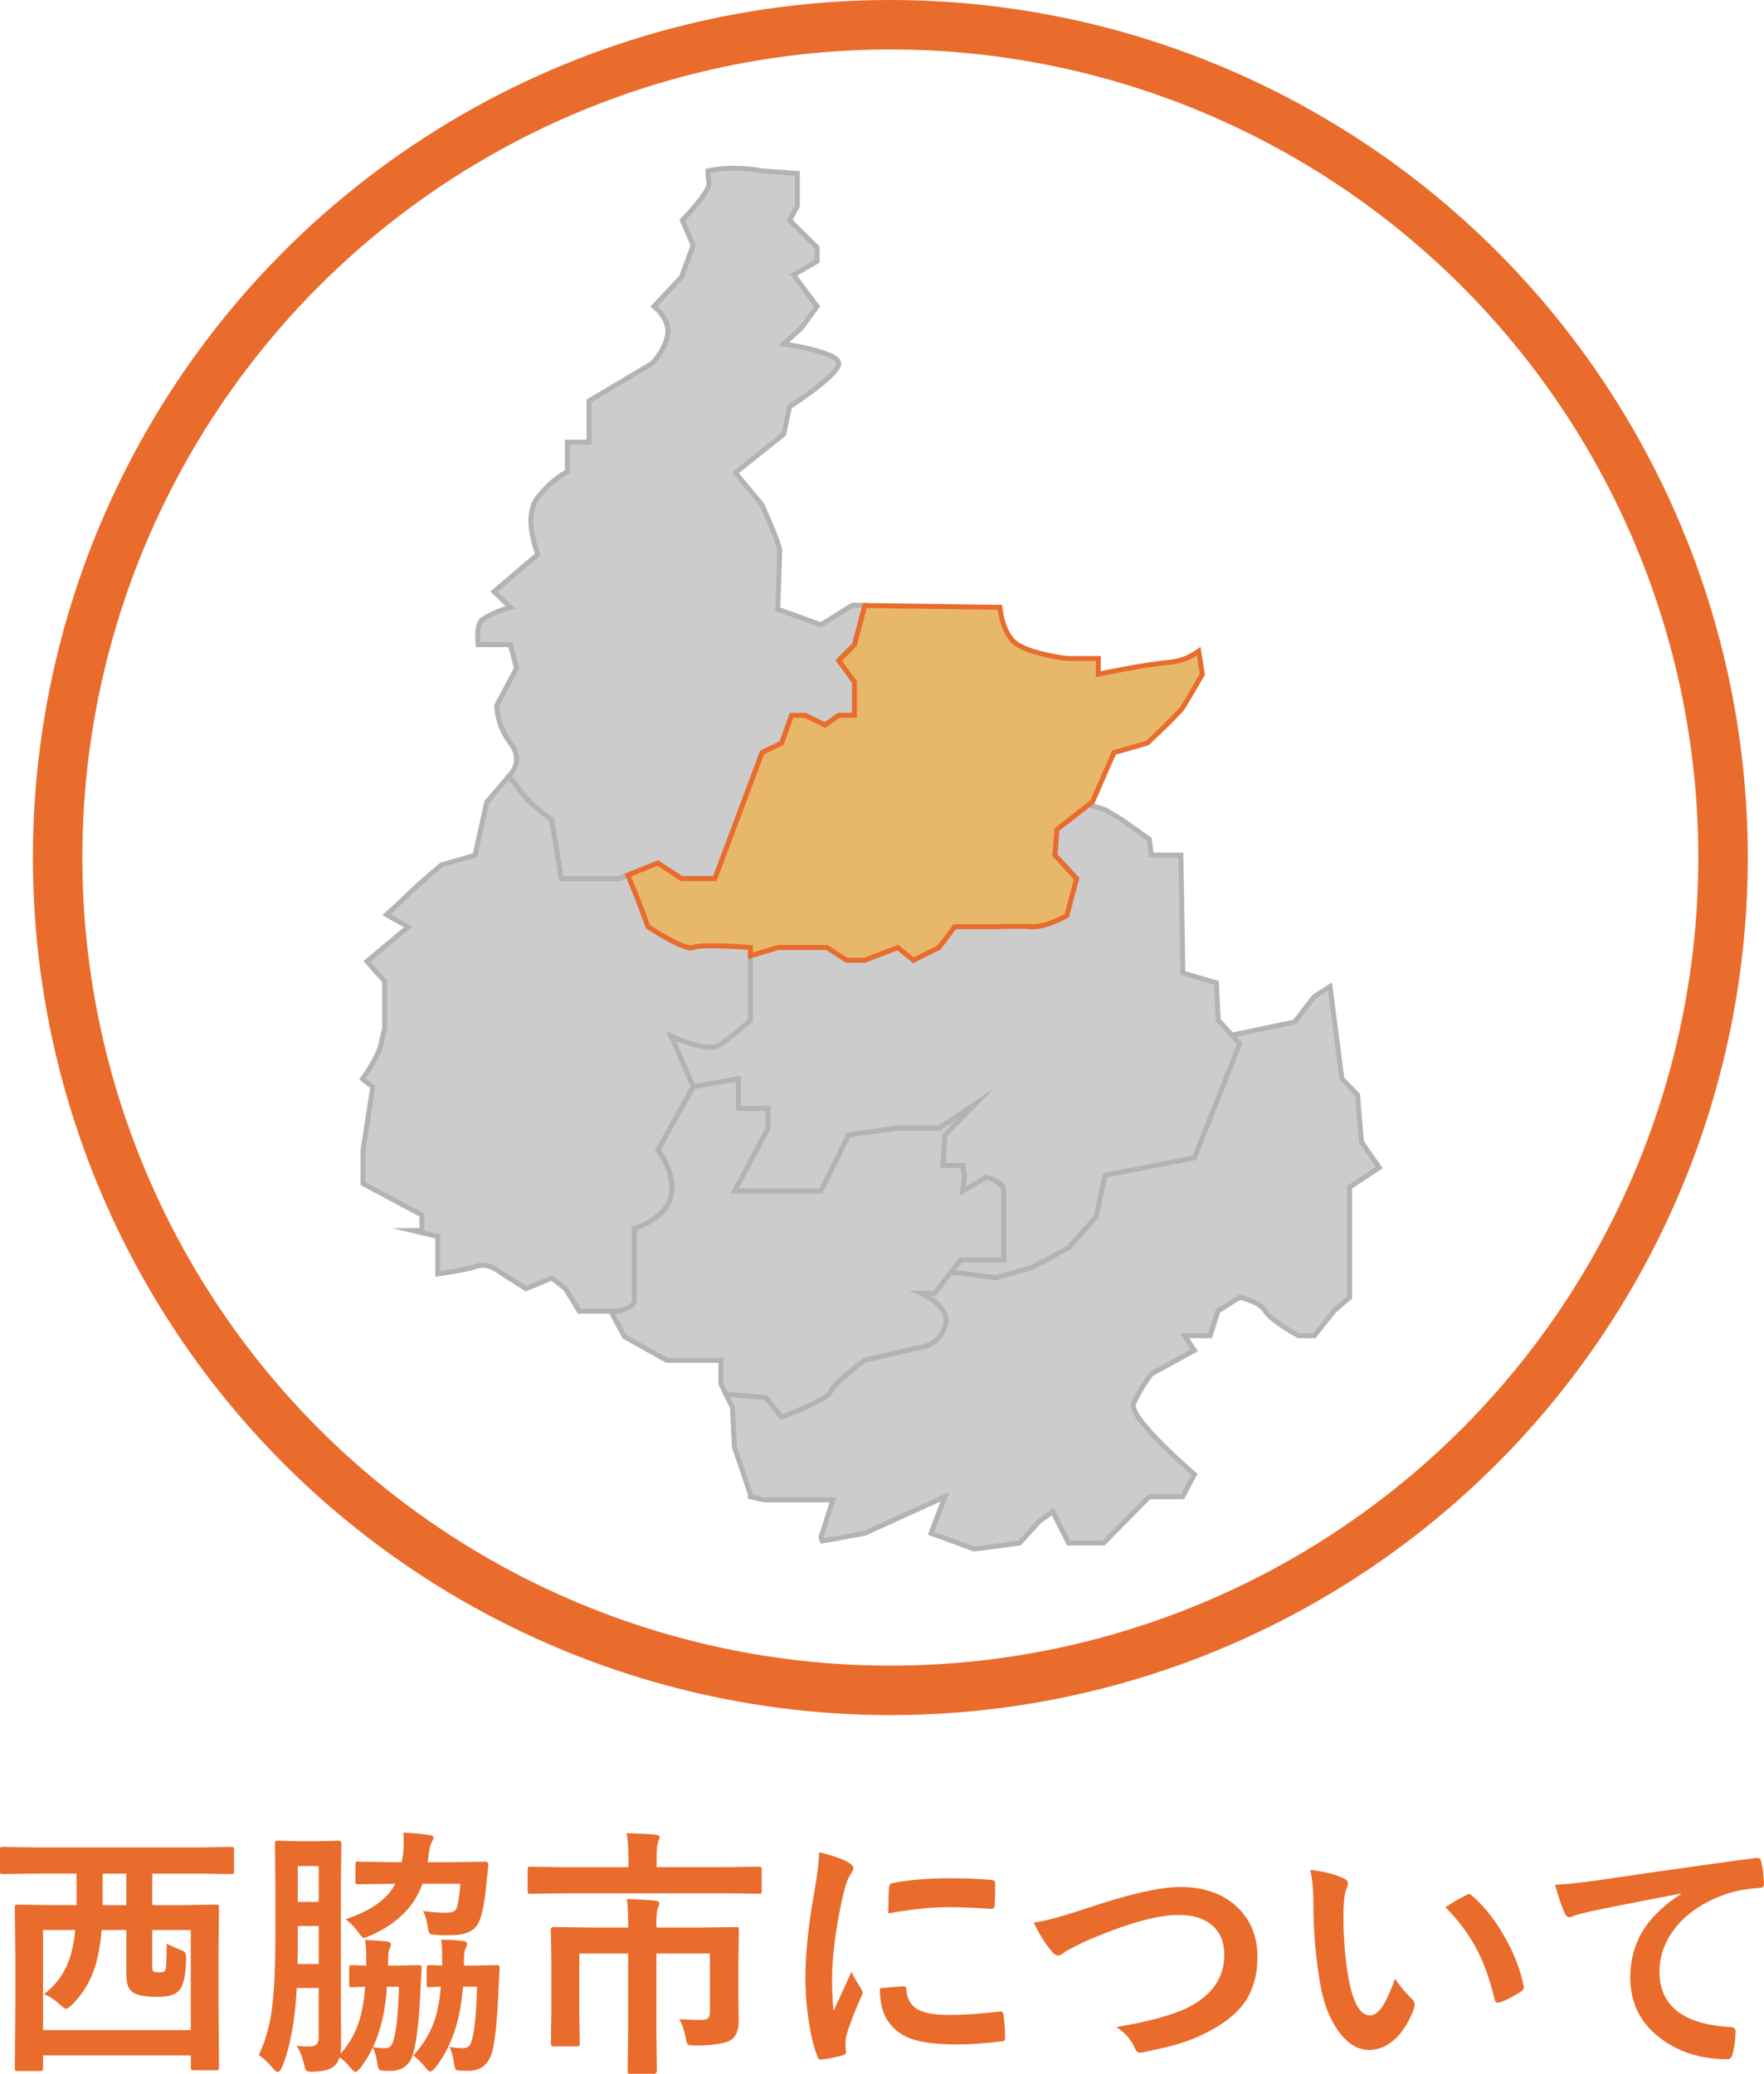
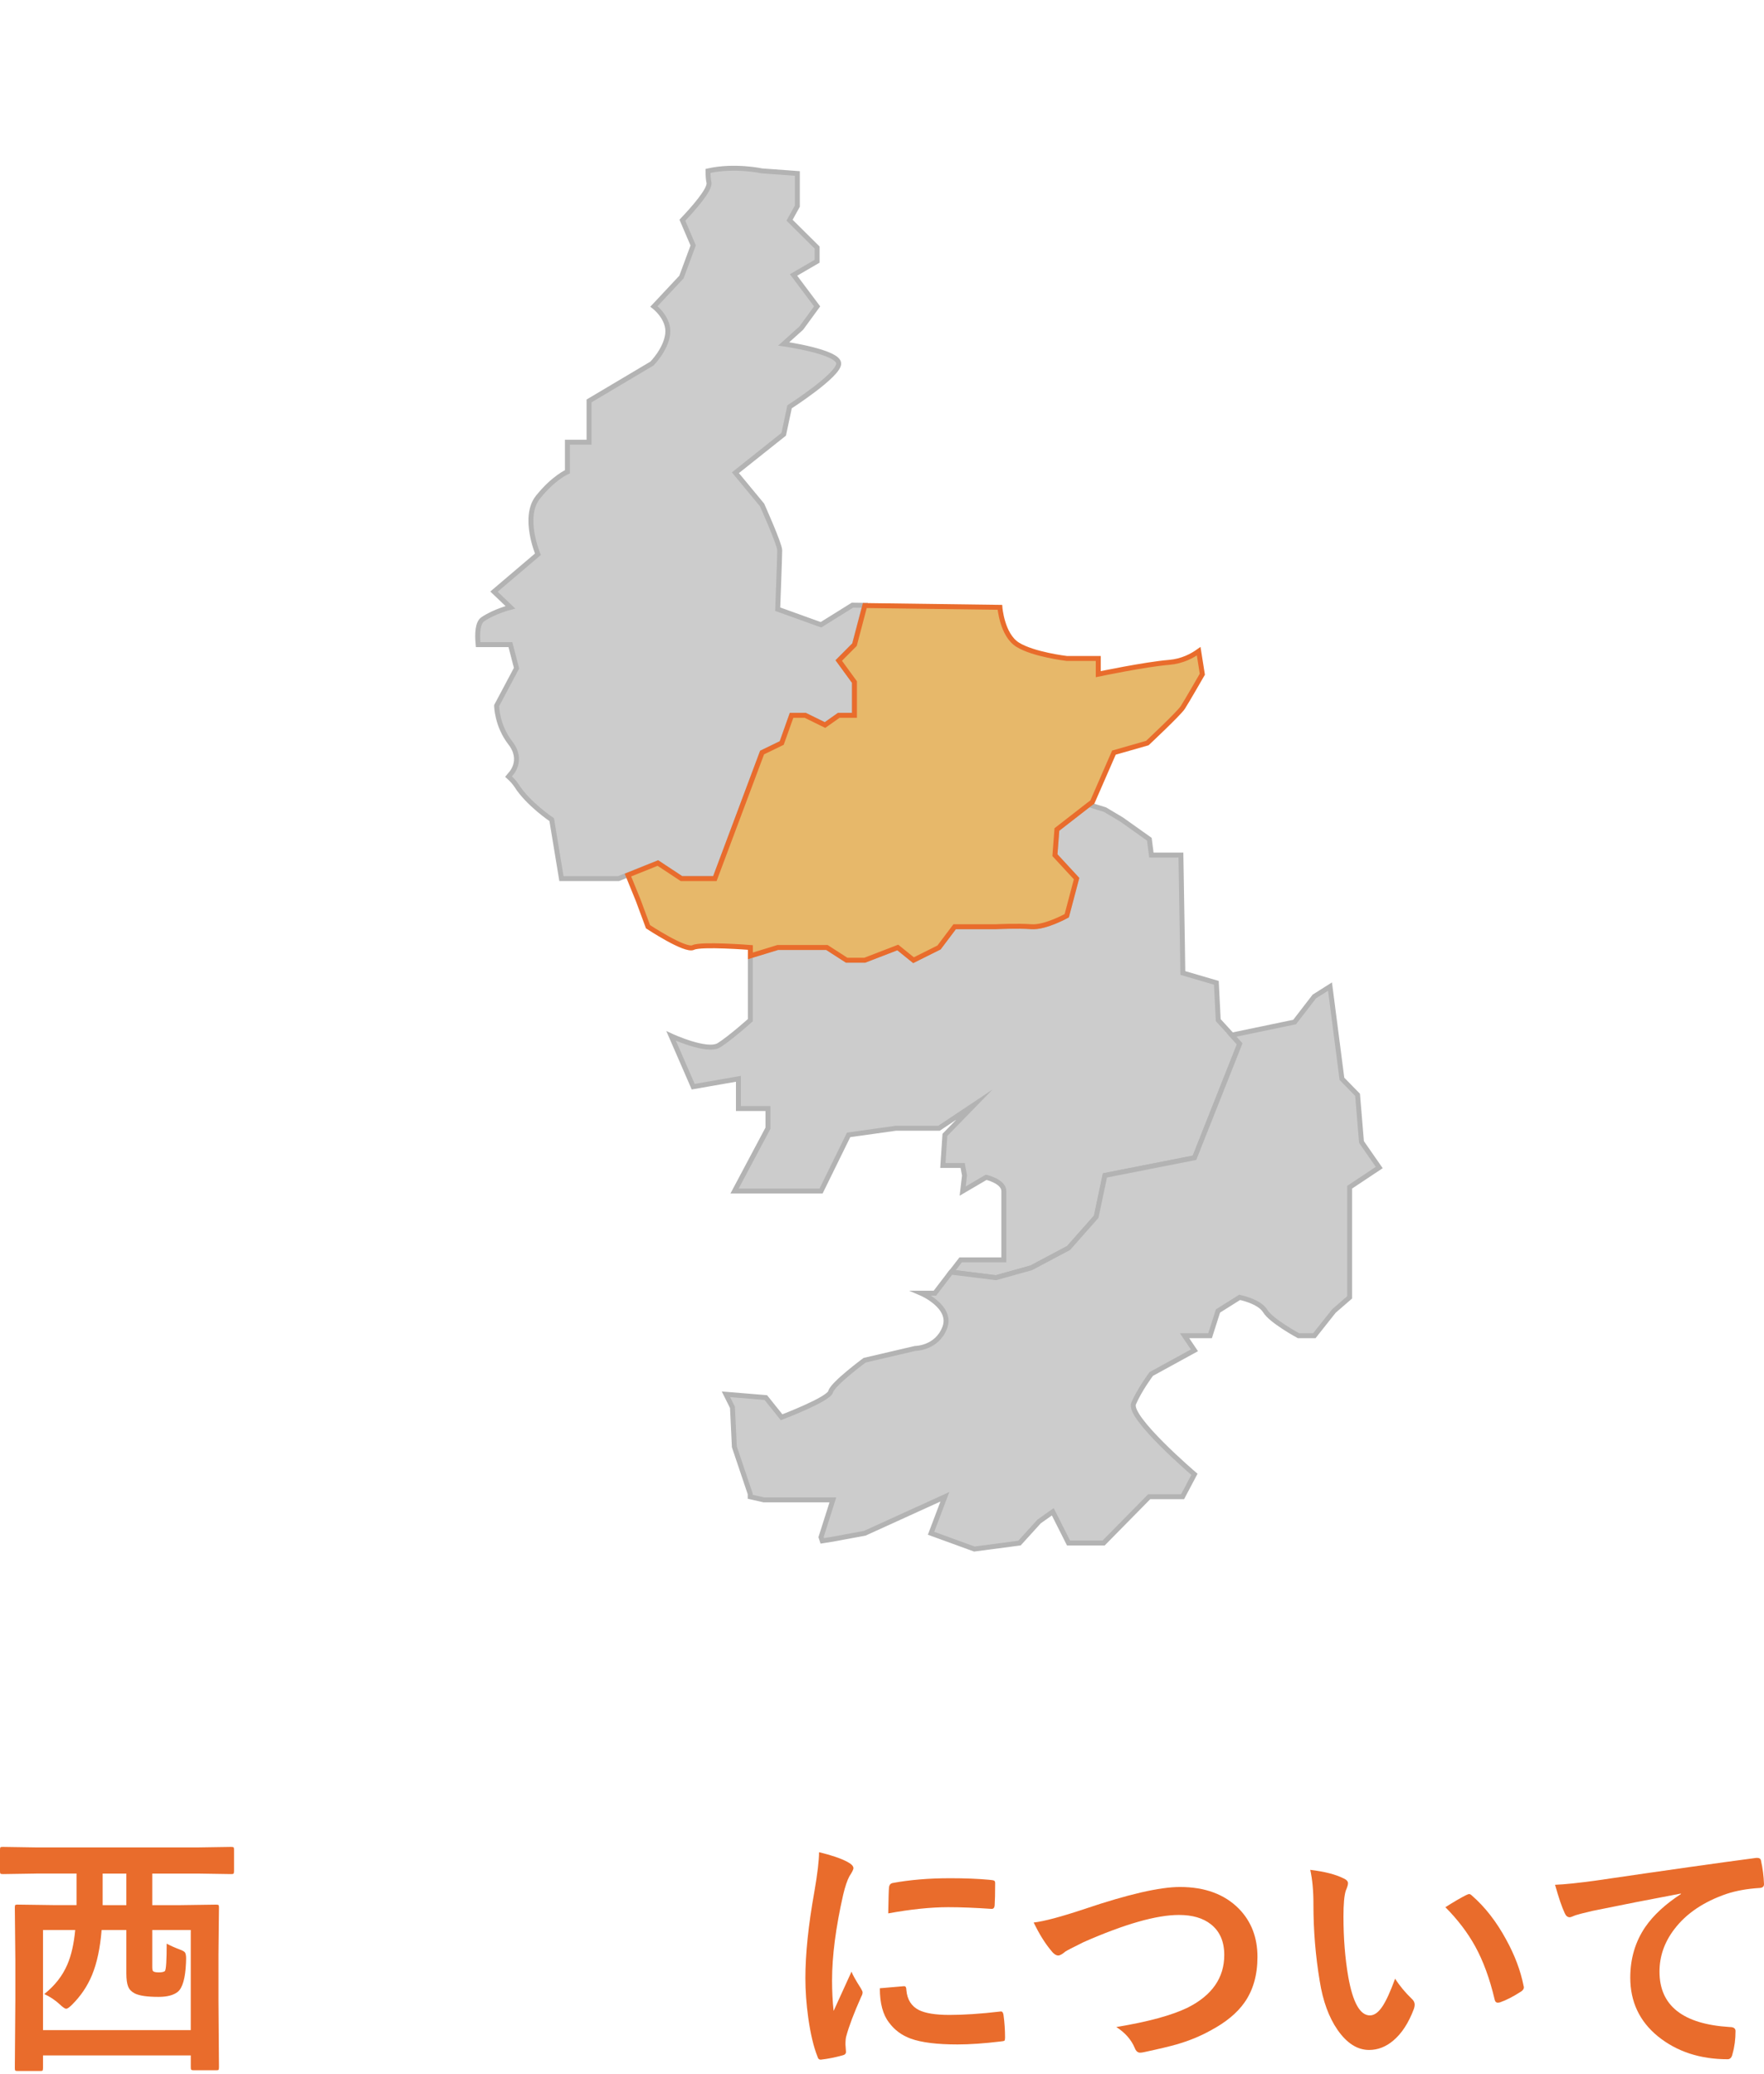
<svg xmlns="http://www.w3.org/2000/svg" version="1.1" id="レイヤー_1" x="0px" y="0px" width="106.977px" height="125.751px" viewBox="-2.494 -0.5 106.977 125.751" enable-background="new -2.494 -0.5 106.977 125.751" xml:space="preserve">
-   <circle fill="none" stroke="#E96C2C" stroke-width="3" stroke-miterlimit="10" cx="51.5" cy="51.5" r="50.5" />
  <g>
    <g>
      <path fill="#CCCCCC" stroke="#B3B3B3" stroke-width="0.3" stroke-miterlimit="10" d="M61.48,51.351l1.313,1.424l-0.596,2.252    c0,0-1.307,0.727-2.145,0.666c-0.838-0.068-2.146,0-2.146,0H55.4l-0.949,1.256l-1.547,0.775l-0.955-0.775l-2,0.775h-1.1    l-1.197-0.775h-1.311h-1.67l-1.66,0.508v1.045v2.857c0,0-1.199,1.078-1.908,1.523c-0.721,0.445-2.896-0.563-2.896-0.563    l1.338,3.076l2.742-0.479v1.805h1.791v1.191l-2.027,3.813h5.246l1.672-3.408l2.863-0.402h2.619l2.145-1.432l-1.787,1.834    l-0.123,1.856h1.201l0.111,0.604l-0.111,0.947l1.424-0.836c0,0,1.072,0.246,1.072,0.836c0,0.6,0,4.17,0,4.17h-2.617l-0.576,0.744    l2.721,0.34l2.146-0.6l2.262-1.201l1.675-1.896l0.53-2.504l5.432-1.072l2.74-6.908l-0.479-0.529l-0.832-0.91l-0.114-2.262    L69.238,58.5l-0.024-1.66l-0.092-5.49h-1.79l-0.125-0.961l-1.674-1.19l-1.012-0.604l-0.988-0.305L61.6,49.794L61.48,51.351z" />
-       <path fill="#CCCCCC" stroke="#B3B3B3" stroke-width="0.3" stroke-miterlimit="10" d="M44.914,85.443c0,0,2.857-1.082,2.977-1.551    c0.125-0.479,2.059-1.906,2.059-1.906l3.062-0.715c0,0,1.317,0,1.799-1.269c0.479-1.271-1.431-2.082-1.431-2.082h0.832    l0.979-1.278l0.576-0.744h2.613c0,0,0-3.571,0-4.17c0-0.59-1.068-0.836-1.068-0.836l-1.424,0.836l0.107-0.948l-0.107-0.604h-1.201    l0.123-1.855l1.787-1.834l-2.146,1.432h-2.619L48.97,68.32l-1.672,3.408h-5.246l2.027-3.813V66.72h-1.791v-1.8l-2.742,0.475l0,0    l-2.143,3.832c0,0,1.07,1.313,0.805,2.744c-0.258,1.438-2.238,2.023-2.238,2.023s0,4.061,0,4.412c0,0.357-0.949,0.592-0.949,0.592    h-0.479l0.832,1.553l2.561,1.436h3.287v1.43l0.318,0.637l2.418,0.199L44.914,85.443z" />
-       <path fill="#CCCCCC" stroke="#B3B3B3" stroke-width="0.3" stroke-miterlimit="10" d="M35.969,78.407c0-0.353,0-4.412,0-4.412    s1.98-0.59,2.238-2.022c0.266-1.435-0.805-2.744-0.805-2.744l2.143-3.832l0,0l-1.338-3.076c0,0,2.176,1.015,2.896,0.565    c0.709-0.448,1.908-1.526,1.908-1.526v-2.854V57.46v-0.51c0,0-2.986-0.236-3.467,0c-0.475,0.243-2.742-1.257-2.742-1.257    l-0.596-1.61l-0.621-1.528l-0.566,0.223h-3.465l-0.59-3.571c0,0-1.43-0.955-2.133-2.066c-0.117-0.182-0.293-0.375-0.484-0.545    l-1.324,1.539l-0.709,3.223l-2.029,0.588c0,0-1.311,1.081-2.025,1.79c-0.35,0.353-0.877,0.832-1.313,1.229l1.313,0.738    l-2.502,2.094L20.83,59v2.844c0,0,0,0-0.24,1.053c-0.123,0.545-0.639,1.367-1.096,2.033l0.619,0.478l-0.59,3.832v2.034l3.57,1.9    v0.947h-0.541l1.502,0.355v1.553v0.717c0,0,1.75-0.234,2.424-0.479c0.67-0.238,1.502,0.479,1.502,0.479l1.428,0.896l1.557-0.648    l0.832,0.648l0.834,1.363h1.91h0.479C35.02,78.999,35.969,78.766,35.969,78.407z" />
      <path fill="#CCCCCC" stroke="#B3B3B3" stroke-width="0.3" stroke-miterlimit="10" d="M38.832,16.3l-1.668,1.781    c0,0,0.953,0.717,0.834,1.676c-0.115,0.951-0.959,1.791-0.959,1.791l-3.811,2.264v2.502h-1.311v1.791c0,0-0.828,0.35-1.789,1.547    c-0.955,1.188,0,3.457,0,3.457l-2.664,2.266l0.996,0.951c0,0-0.953,0.238-1.666,0.719c-0.328,0.215-0.354,0.883-0.291,1.545h1.957    l0.371,1.426l-1.207,2.271c0,0,0,1.191,0.836,2.268c0.832,1.076,0,1.898,0,1.898l-0.113,0.137c0.191,0.17,0.367,0.363,0.484,0.545    c0.703,1.111,2.133,2.066,2.133,2.066l0.59,3.574h3.465l0.566-0.227l1.816-0.725l1.43,0.943h2.027l2.863-7.643l1.191-0.578    l0.596-1.678h0.832l1.197,0.588l0.832-0.588h0.953v-2.018l-0.953-1.307l0.953-0.963l0.625-2.373l-0.746-0.01l-1.906,1.188    L44.67,36.44c0,0,0.121-3.209,0.121-3.574c0-0.361-1.07-2.746-1.07-2.746l-1.617-1.955l2.93-2.332l0.355-1.666    c0,0,2.98-1.914,2.98-2.621c0-0.723-3.336-1.191-3.336-1.191l1.07-0.965l0.957-1.311l-1.43-1.906l1.43-0.832v-0.83l-1.672-1.658    l0.473-0.855v-1.979L43.72,9.863c0,0-1.672-0.363-3.275,0c0,0.266,0.01,0.521,0.057,0.707c0.084,0.428-0.992,1.627-1.613,2.283    l0.654,1.529L38.832,16.3z" />
      <path fill="#CCCCCC" stroke="#B3B3B3" stroke-width="0.3" stroke-miterlimit="10" d="M48.016,90.448l-0.719,2.262l0.074,0.224    l0.645-0.103l1.934-0.358l4.858-2.212l-0.838,2.212l2.625,0.957l2.737-0.361l1.192-1.313l0.828-0.586l0.955,1.896h2.127    l2.765-2.809h2.024l0.719-1.357c0,0-4.051-3.457-3.688-4.295c0.354-0.834,1.07-1.791,1.07-1.791l2.618-1.434l-0.598-0.885h1.547    l0.479-1.5l1.313-0.826c0,0,1.188,0.234,1.551,0.826c0.354,0.598,2.02,1.5,2.02,1.5h0.959l1.189-1.5l0.953-0.826v-6.68    l1.795-1.193l-0.574-0.824l-0.504-0.727l-0.236-2.857l-0.949-0.971l-0.723-5.594l-0.951,0.602l-1.195,1.549l-3.813,0.793    l0.479,0.529l-2.74,6.908l-5.432,1.07l-0.529,2.506l-1.676,1.896l-2.262,1.201l-2.146,0.6l-2.717-0.34l-0.979,1.279h-0.832    c0,0,1.906,0.813,1.432,2.082c-0.479,1.268-1.801,1.268-1.801,1.268l-3.061,0.715c0,0-1.934,1.428-2.059,1.906    c-0.119,0.469-2.977,1.551-2.977,1.551l-0.957-1.193l-2.418-0.199l0.396,0.793l0.115,2.391l0.961,2.854v0.176l0.828,0.188H48.016    L48.016,90.448z" />
      <path fill="#E7B86A" stroke="#E96C2C" stroke-width="0.3" stroke-miterlimit="10" d="M48.371,39.552l0.953,1.307v2.018h-0.953    l-0.832,0.588l-1.197-0.588H45.51l-0.596,1.678l-1.191,0.578l-2.863,7.643h-2.027l-1.43-0.943l-1.816,0.729l0.621,1.525    l0.596,1.607c0,0,2.268,1.5,2.742,1.26c0.48-0.236,3.467,0,3.467,0v0.508l1.66-0.508h1.67h1.311l1.197,0.771h1.1l2-0.771    l0.955,0.771l1.547-0.771l0.949-1.26h2.506c0,0,1.313-0.064,2.146,0c0.838,0.063,2.145-0.666,2.145-0.666l0.596-2.252l-1.313-1.42    l0.119-1.557l1.932-1.502l0.219-0.164l1.307-2.996l2.025-0.578c0,0,1.912-1.791,2.148-2.154c0.23-0.35,1.189-2.021,1.189-2.021    L70.2,38.989c-0.386,0.275-0.988,0.609-1.798,0.676c-1.438,0.117-4.293,0.715-4.293,0.715v-0.953h-1.912    c0,0-2.026-0.238-2.979-0.836c-0.946-0.592-1.073-2.264-1.073-2.264l-8.192-0.109l-0.625,2.373L48.371,39.552z" />
    </g>
  </g>
  <g enable-background="new    ">
    <path fill="#E96C2C" d="M-0.315,113.109l-2,0.031c-0.089,0-0.141-0.012-0.156-0.031c-0.015-0.021-0.023-0.067-0.023-0.142v-1.305   c0-0.083,0.01-0.133,0.031-0.147c0.021-0.017,0.07-0.023,0.148-0.023l2,0.031h9.836l2-0.031c0.083,0,0.135,0.011,0.156,0.031   c0.016,0.021,0.023,0.066,0.023,0.141v1.305c0,0.083-0.013,0.133-0.039,0.148c-0.016,0.016-0.063,0.023-0.141,0.023l-2-0.031H6.739   v1.914h1.68l2.188-0.031c0.083,0,0.135,0.011,0.156,0.031c0.016,0.021,0.023,0.069,0.023,0.147l-0.031,2.859v2.733l0.031,4.094   c0,0.084-0.011,0.137-0.031,0.156c-0.021,0.017-0.07,0.023-0.148,0.023h-1.36c-0.083,0-0.133-0.014-0.148-0.039   c-0.016-0.016-0.023-0.063-0.023-0.141v-0.719H0.114v0.766c0,0.082-0.011,0.136-0.031,0.156c-0.021,0.016-0.07,0.022-0.148,0.022   h-1.359c-0.083,0-0.133-0.011-0.148-0.031c-0.015-0.02-0.023-0.069-0.023-0.147l0.031-4.109v-2.414l-0.031-3.211   c0-0.089,0.01-0.141,0.031-0.156s0.067-0.022,0.141-0.022l2.195,0.03h1.375v-1.914h-2.462V113.109z M0.114,116.531v6.07h8.961   v-6.07H6.739v1.961v0.281c0,0.129,0.016,0.213,0.047,0.25c0.052,0.052,0.169,0.078,0.352,0.078c0.177,0,0.299-0.026,0.367-0.078   c0.073-0.078,0.109-0.633,0.109-1.664c0.271,0.141,0.534,0.258,0.789,0.352c0.172,0.063,0.278,0.122,0.32,0.18   c0.047,0.067,0.07,0.192,0.07,0.375c0,0.067-0.003,0.159-0.008,0.273c-0.042,0.922-0.208,1.503-0.5,1.742   c-0.255,0.203-0.644,0.305-1.164,0.305c-0.683,0-1.164-0.07-1.445-0.211c-0.198-0.104-0.331-0.242-0.398-0.414   c-0.073-0.177-0.109-0.447-0.109-0.813v-2.617h-1.5c-0.089,1.094-0.281,2-0.578,2.719c-0.281,0.684-0.688,1.286-1.219,1.813   c-0.162,0.162-0.279,0.242-0.352,0.242c-0.073,0-0.201-0.086-0.383-0.258c-0.271-0.255-0.586-0.466-0.945-0.633   c0.641-0.512,1.106-1.105,1.398-1.789c0.239-0.552,0.398-1.25,0.477-2.094H0.114z M3.731,115.023h1.438v-1.914H3.731V115.023z" />
-     <path fill="#E96C2C" d="M15.489,123.555c0.328,0.026,0.557,0.039,0.688,0.039c0.067,0,0.138-0.003,0.211-0.008   c0.297-0.016,0.445-0.197,0.445-0.547v-2.992h-1.328c-0.109,2.016-0.409,3.62-0.898,4.813c-0.083,0.184-0.169,0.273-0.258,0.273   c-0.083,0-0.172-0.063-0.266-0.188c-0.292-0.354-0.586-0.633-0.883-0.836c0.401-0.828,0.669-1.776,0.805-2.844   c0.135-1.063,0.203-2.631,0.203-4.703v-2.625l-0.031-2.642c0-0.089,0.013-0.141,0.039-0.155c0.021-0.017,0.073-0.023,0.156-0.023   l1.242,0.031h1.172l1.266-0.031c0.104,0,0.156,0.06,0.156,0.18l-0.031,2.641v7.313l0.016,2.203c0,0.142-0.011,0.333-0.031,0.578   c0.489-0.558,0.846-1.164,1.07-1.82c0.213-0.604,0.352-1.353,0.414-2.241c-0.219,0.004-0.419,0.012-0.602,0.022   c-0.12,0.005-0.185,0.008-0.195,0.008c-0.083,0-0.133-0.011-0.148-0.03c-0.015-0.021-0.023-0.07-0.023-0.148v-1.008   c0-0.104,0.057-0.156,0.172-0.156l0.867,0.031v-0.492c0-0.396-0.023-0.75-0.07-1.063c0.526,0.021,0.958,0.05,1.297,0.087   c0.182,0.016,0.273,0.082,0.273,0.202c0,0.031-0.031,0.122-0.094,0.273c-0.052,0.125-0.078,0.323-0.078,0.594v0.397h0.508   l1.344-0.03c0.12,0,0.18,0.042,0.18,0.125c0,0.016,0,0.03,0,0.047c-0.005,0.017-0.023,0.347-0.055,0.992   c-0.083,2.03-0.237,3.435-0.461,4.211c-0.198,0.692-0.667,1.039-1.406,1.039c-0.183,0-0.331-0.005-0.445-0.017   c-0.109,0-0.183-0.025-0.219-0.078c-0.042-0.063-0.076-0.189-0.102-0.383c-0.058-0.344-0.148-0.658-0.273-0.945   c-0.198,0.428-0.448,0.842-0.75,1.242c-0.13,0.161-0.232,0.242-0.305,0.242c-0.068,0-0.164-0.081-0.289-0.242   c-0.229-0.275-0.453-0.492-0.672-0.647c-0.068,0.233-0.185,0.419-0.352,0.555c-0.198,0.188-0.599,0.294-1.203,0.32   c-0.104,0.005-0.169,0.008-0.195,0.008c-0.156,0-0.255-0.034-0.297-0.103c-0.031-0.041-0.07-0.168-0.117-0.383   C15.835,124.203,15.687,123.841,15.489,123.555z M15.552,118.594h1.281v-2.305h-1.266v0.289   C15.567,117.516,15.562,118.188,15.552,118.594z M16.833,112.656h-1.266v2.172h1.266V112.656z M27.021,113.516   c-0.109,1.35-0.289,2.237-0.539,2.664c-0.271,0.442-0.805,0.664-1.602,0.664l-0.438,0.008c-0.172,0-0.336-0.008-0.492-0.022   c-0.224-0.017-0.357-0.05-0.398-0.103c-0.037-0.047-0.073-0.183-0.109-0.406c-0.068-0.422-0.164-0.736-0.289-0.944   c0.526,0.073,0.989,0.108,1.391,0.108c0.391,0,0.614-0.105,0.672-0.319c0.088-0.333,0.159-0.813,0.211-1.438h-2.305   c-0.484,1.387-1.547,2.438-3.188,3.156c-0.188,0.083-0.31,0.125-0.367,0.125c-0.073,0-0.19-0.122-0.352-0.367   c-0.255-0.339-0.505-0.594-0.75-0.766c1.547-0.511,2.549-1.227,3.008-2.148h-0.195l-2.047,0.031c-0.083,0-0.133-0.011-0.148-0.031   c-0.015-0.02-0.023-0.066-0.023-0.141v-1.023c0-0.088,0.01-0.141,0.031-0.155c0.021-0.017,0.067-0.023,0.141-0.023l2.047,0.031   h0.594l0.078-0.492c0.026-0.224,0.039-0.464,0.039-0.719c0-0.198-0.008-0.392-0.023-0.578c0.536,0.017,1.06,0.063,1.57,0.142   c0.172,0.016,0.258,0.074,0.258,0.18c0,0.042-0.042,0.138-0.125,0.289c-0.073,0.141-0.128,0.38-0.164,0.719l-0.063,0.461h1.422   l2.063-0.031c0.13,0,0.195,0.065,0.195,0.195c-0.005,0.078-0.023,0.245-0.055,0.5C27.046,113.281,27.031,113.427,27.021,113.516z    M20.13,123.633c0.25,0.042,0.489,0.063,0.719,0.063c0.25,0,0.411-0.121,0.484-0.366c0.198-0.547,0.32-1.667,0.367-3.358h-0.727   C20.88,121.406,20.599,122.628,20.13,123.633z M24.771,123.617c0.292,0.052,0.557,0.078,0.797,0.078   c0.271,0,0.442-0.122,0.516-0.367c0.188-0.521,0.305-1.641,0.352-3.359h-0.852c-0.156,2.063-0.716,3.698-1.68,4.906   c-0.146,0.161-0.248,0.242-0.305,0.242c-0.063,0-0.159-0.081-0.289-0.242c-0.224-0.292-0.469-0.536-0.734-0.734   c0.552-0.619,0.95-1.25,1.195-1.891c0.239-0.614,0.396-1.375,0.469-2.281c-0.177,0.006-0.347,0.014-0.508,0.023   c-0.104,0.005-0.164,0.008-0.18,0.008c-0.083,0-0.133-0.011-0.148-0.031c-0.015-0.02-0.023-0.07-0.023-0.148v-1.008   c0-0.104,0.057-0.155,0.172-0.155l0.766,0.03v-0.492c0-0.494-0.021-0.854-0.063-1.077c0.417,0,0.849,0.022,1.297,0.069   c0.182,0.012,0.273,0.073,0.273,0.188c0,0.083-0.031,0.181-0.094,0.289c-0.058,0.104-0.086,0.313-0.086,0.625v0.397h0.609   l1.359-0.03c0.13,0,0.195,0.042,0.195,0.125c0,0.016,0,0.03,0,0.047c-0.005,0.017-0.023,0.347-0.055,0.991   c-0.089,2.24-0.237,3.654-0.445,4.242c-0.234,0.672-0.703,1.008-1.406,1.008c-0.193,0-0.375-0.004-0.547-0.016   c-0.109,0-0.183-0.025-0.219-0.078c-0.037-0.052-0.068-0.168-0.094-0.352C24.971,124.177,24.88,123.841,24.771,123.617z" />
-     <path fill="#E96C2C" d="M31.685,114.305l-2,0.031c-0.089,0-0.141-0.011-0.156-0.031c-0.015-0.02-0.023-0.07-0.023-0.147v-1.273   c0-0.094,0.01-0.151,0.031-0.172c0.021-0.017,0.07-0.022,0.148-0.022l2,0.03h3.93v-0.563c0-0.625-0.037-1.125-0.109-1.5   c0.781,0.021,1.362,0.052,1.742,0.094c0.172,0.021,0.258,0.069,0.258,0.147c0,0.043-0.031,0.148-0.094,0.32   c-0.058,0.156-0.086,0.465-0.086,0.922v0.578h4.195l2-0.031c0.083,0,0.135,0.014,0.156,0.039c0.016,0.021,0.023,0.073,0.023,0.156   v1.273c0,0.089-0.013,0.141-0.039,0.156c-0.016,0.016-0.063,0.022-0.141,0.022l-2-0.03H31.685L31.685,114.305z M38.7,121.938   c0.484,0.031,0.927,0.047,1.328,0.047c0.219,0,0.362-0.041,0.43-0.125c0.067-0.072,0.102-0.205,0.102-0.397v-3.508h-3.25v4.766   l0.031,2.367c0,0.108-0.058,0.164-0.172,0.164h-1.414c-0.089,0-0.144-0.011-0.164-0.031c-0.016-0.016-0.023-0.06-0.023-0.133   l0.031-2.367v-4.766h-2.961v3.664l0.031,1.789c0,0.083-0.009,0.134-0.027,0.151c-0.019,0.02-0.066,0.027-0.145,0.027h-1.43   c-0.104,0-0.156-0.061-0.156-0.18l0.031-1.82v-3.328l-0.031-1.727c0-0.12,0.052-0.18,0.156-0.18l2.227,0.03h2.305v-0.241   c0-0.646-0.026-1.142-0.078-1.484c0.755,0.021,1.325,0.052,1.711,0.094c0.172,0.016,0.258,0.075,0.258,0.18   c0,0.053-0.034,0.153-0.102,0.305c-0.052,0.162-0.078,0.453-0.078,0.875v0.273h2.609l2.227-0.031c0.083,0,0.133,0.012,0.148,0.031   s0.023,0.07,0.023,0.148l-0.031,1.867v2.117l0.016,1.569c0,0.474-0.128,0.825-0.383,1.056c-0.302,0.254-1.044,0.387-2.227,0.397   c-0.261,0-0.414-0.019-0.461-0.056c-0.047-0.035-0.089-0.146-0.125-0.327C39.023,122.672,38.888,122.266,38.7,121.938z" />
    <path fill="#E96C2C" d="M47.177,111.813c0.745,0.178,1.317,0.373,1.719,0.586c0.245,0.131,0.367,0.259,0.367,0.384   c0,0.077-0.081,0.239-0.242,0.483c-0.136,0.25-0.263,0.629-0.383,1.133c-0.448,1.984-0.672,3.709-0.672,5.172   c0,0.684,0.031,1.306,0.094,1.867c0.724-1.582,1.086-2.377,1.086-2.383c0.057,0.172,0.245,0.508,0.563,1.008   c0.073,0.125,0.109,0.207,0.109,0.242c0,0.084-0.026,0.17-0.078,0.258c-0.448,1.006-0.753,1.811-0.914,2.414   c-0.031,0.1-0.047,0.267-0.047,0.5l0.031,0.445c0,0.109-0.07,0.18-0.211,0.211c-0.453,0.125-0.888,0.211-1.305,0.258   c-0.016,0-0.026,0-0.031,0c-0.089,0-0.148-0.06-0.18-0.18c-0.234-0.583-0.422-1.372-0.563-2.367   c-0.115-0.833-0.172-1.633-0.172-2.398c0-1.469,0.182-3.219,0.547-5.25C47.083,113.102,47.177,112.309,47.177,111.813z    M50.864,120.063l1.453-0.125c0.005,0,0.016,0,0.031,0c0.083,0,0.125,0.082,0.125,0.242c0.052,0.578,0.31,0.981,0.773,1.211   c0.4,0.192,1.013,0.289,1.836,0.289c0.87,0,1.889-0.066,3.055-0.203c0.036-0.004,0.061-0.008,0.07-0.008   c0.083,0,0.136,0.07,0.156,0.211c0.063,0.448,0.094,0.906,0.094,1.375c0,0.104-0.014,0.168-0.039,0.188   c-0.031,0.021-0.109,0.036-0.234,0.047c-0.994,0.12-1.863,0.18-2.608,0.18c-1.239,0-2.185-0.116-2.837-0.352   c-0.551-0.203-0.991-0.528-1.319-0.978C51.049,121.667,50.864,120.975,50.864,120.063z M51.372,115.523   c0.016-0.918,0.031-1.44,0.047-1.57c0.016-0.156,0.091-0.247,0.227-0.273c1.032-0.191,2.19-0.289,3.477-0.289   c0.906,0,1.695,0.031,2.367,0.094c0.172,0.012,0.277,0.031,0.32,0.063c0.03,0.021,0.047,0.07,0.047,0.147   c0,0.609-0.012,1.063-0.031,1.359c-0.016,0.131-0.073,0.195-0.172,0.195c-0.006,0-0.02,0-0.039,0   c-0.958-0.066-1.828-0.102-2.609-0.102C53.953,115.148,52.742,115.273,51.372,115.523z" />
    <path fill="#E96C2C" d="M60.191,116.078c0.637-0.073,1.67-0.35,3.103-0.828c2.625-0.886,4.547-1.328,5.767-1.328   c1.521,0,2.715,0.442,3.586,1.328c0.744,0.766,1.117,1.736,1.117,2.914c0,1.1-0.264,2.021-0.789,2.766   c-0.449,0.637-1.125,1.195-2.031,1.68c-0.631,0.354-1.336,0.645-2.117,0.867c-0.381,0.109-1.028,0.264-1.945,0.461   c-0.099,0.021-0.177,0.031-0.234,0.031c-0.146,0-0.254-0.097-0.328-0.289c-0.213-0.505-0.586-0.927-1.116-1.266   c1.927-0.316,3.372-0.711,4.336-1.18c1.474-0.745,2.211-1.809,2.211-3.188c0-0.813-0.269-1.433-0.806-1.858   c-0.479-0.381-1.127-0.57-1.944-0.57c-1.358,0-3.286,0.55-5.781,1.648c-0.672,0.332-1.038,0.522-1.102,0.569   c-0.188,0.161-0.333,0.242-0.438,0.242c-0.141,0-0.294-0.112-0.461-0.336C60.867,117.314,60.525,116.761,60.191,116.078z" />
    <path fill="#E96C2C" d="M76.966,112.883c0.87,0.104,1.548,0.278,2.031,0.523c0.172,0.078,0.258,0.175,0.258,0.289   c0,0.094-0.044,0.242-0.133,0.445c-0.095,0.291-0.142,0.814-0.142,1.569c0,1.328,0.098,2.544,0.289,3.647   c0.276,1.567,0.715,2.353,1.313,2.353c0.271,0,0.528-0.188,0.772-0.563c0.22-0.332,0.473-0.888,0.758-1.664   c0.271,0.428,0.613,0.84,1.023,1.234c0.109,0.1,0.164,0.215,0.164,0.344c0,0.073-0.016,0.156-0.047,0.25   c-0.322,0.859-0.744,1.506-1.266,1.938c-0.442,0.37-0.928,0.556-1.453,0.556c-0.708,0-1.348-0.406-1.914-1.22   c-0.525-0.761-0.887-1.745-1.078-2.953c-0.255-1.521-0.383-3.073-0.383-4.655C77.161,114.169,77.096,113.473,76.966,112.883z    M85.161,115.148c0.526-0.334,0.944-0.578,1.258-0.734c0.089-0.042,0.147-0.063,0.181-0.063c0.051,0,0.108,0.03,0.172,0.094   c0.785,0.683,1.477,1.566,2.069,2.656c0.526,0.953,0.88,1.894,1.063,2.819c0.011,0.036,0.016,0.067,0.016,0.095   c0,0.094-0.063,0.18-0.188,0.258c-0.469,0.302-0.887,0.516-1.25,0.641c-0.053,0.016-0.1,0.023-0.142,0.023   c-0.104,0-0.169-0.067-0.194-0.203c-0.297-1.256-0.69-2.328-1.181-3.219C86.508,116.688,85.906,115.898,85.161,115.148z" />
    <path fill="#E96C2C" d="M91.811,113.789c0.566-0.021,1.416-0.109,2.547-0.266c4.308-0.631,7.511-1.084,9.608-1.359   c0.036-0.005,0.067-0.008,0.095-0.008c0.146,0,0.227,0.06,0.242,0.18c0.104,0.464,0.163,0.936,0.18,1.414   c0,0.156-0.103,0.234-0.305,0.234c-0.725,0.047-1.375,0.164-1.953,0.352c-1.402,0.479-2.465,1.198-3.188,2.156   c-0.595,0.781-0.892,1.636-0.892,2.563c0,2.063,1.42,3.184,4.258,3.359c0.234,0,0.353,0.081,0.353,0.242   c0,0.5-0.06,0.958-0.18,1.375c-0.042,0.224-0.142,0.336-0.298,0.336c-1.676,0-3.088-0.465-4.233-1.391   c-1.114-0.912-1.672-2.098-1.672-3.556c0-1.161,0.306-2.188,0.914-3.078c0.495-0.714,1.214-1.378,2.155-1.991v-0.031   c-1.885,0.354-3.676,0.705-5.375,1.055c-0.551,0.13-0.887,0.216-1.008,0.258c-0.197,0.083-0.314,0.125-0.352,0.125   c-0.137,0-0.236-0.081-0.305-0.242C92.236,115.172,92.039,114.598,91.811,113.789z" />
  </g>
</svg>